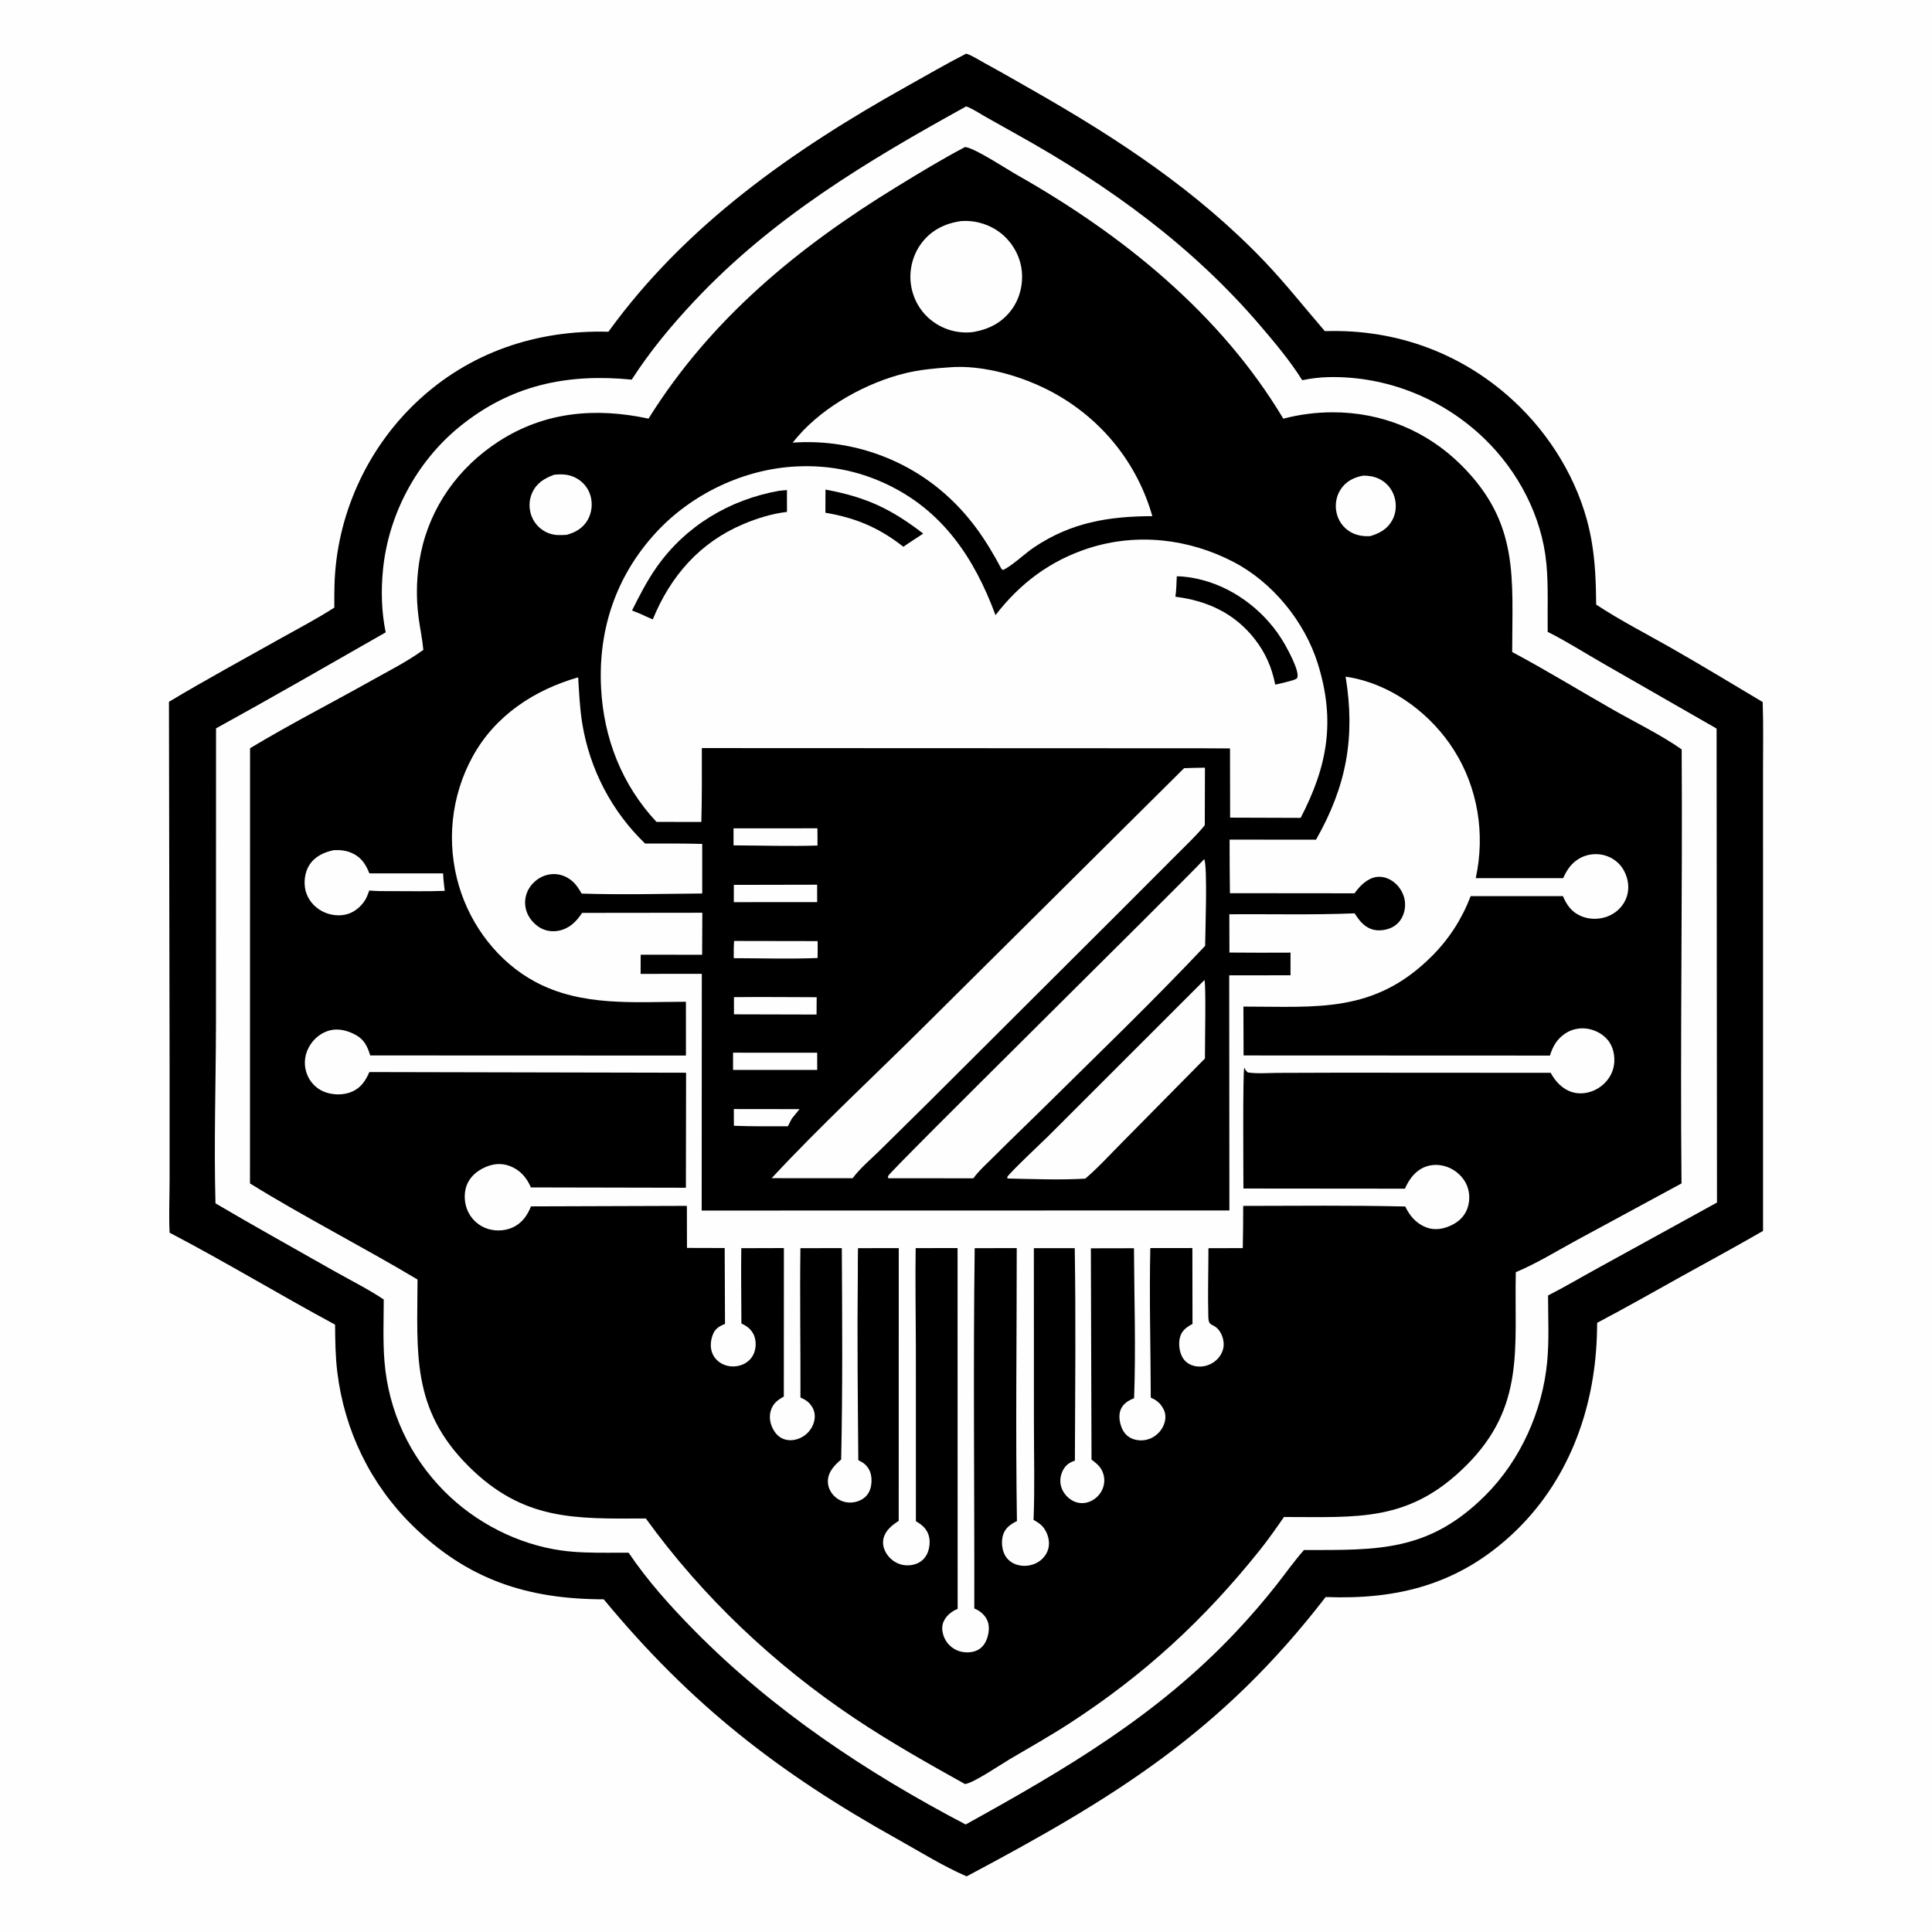
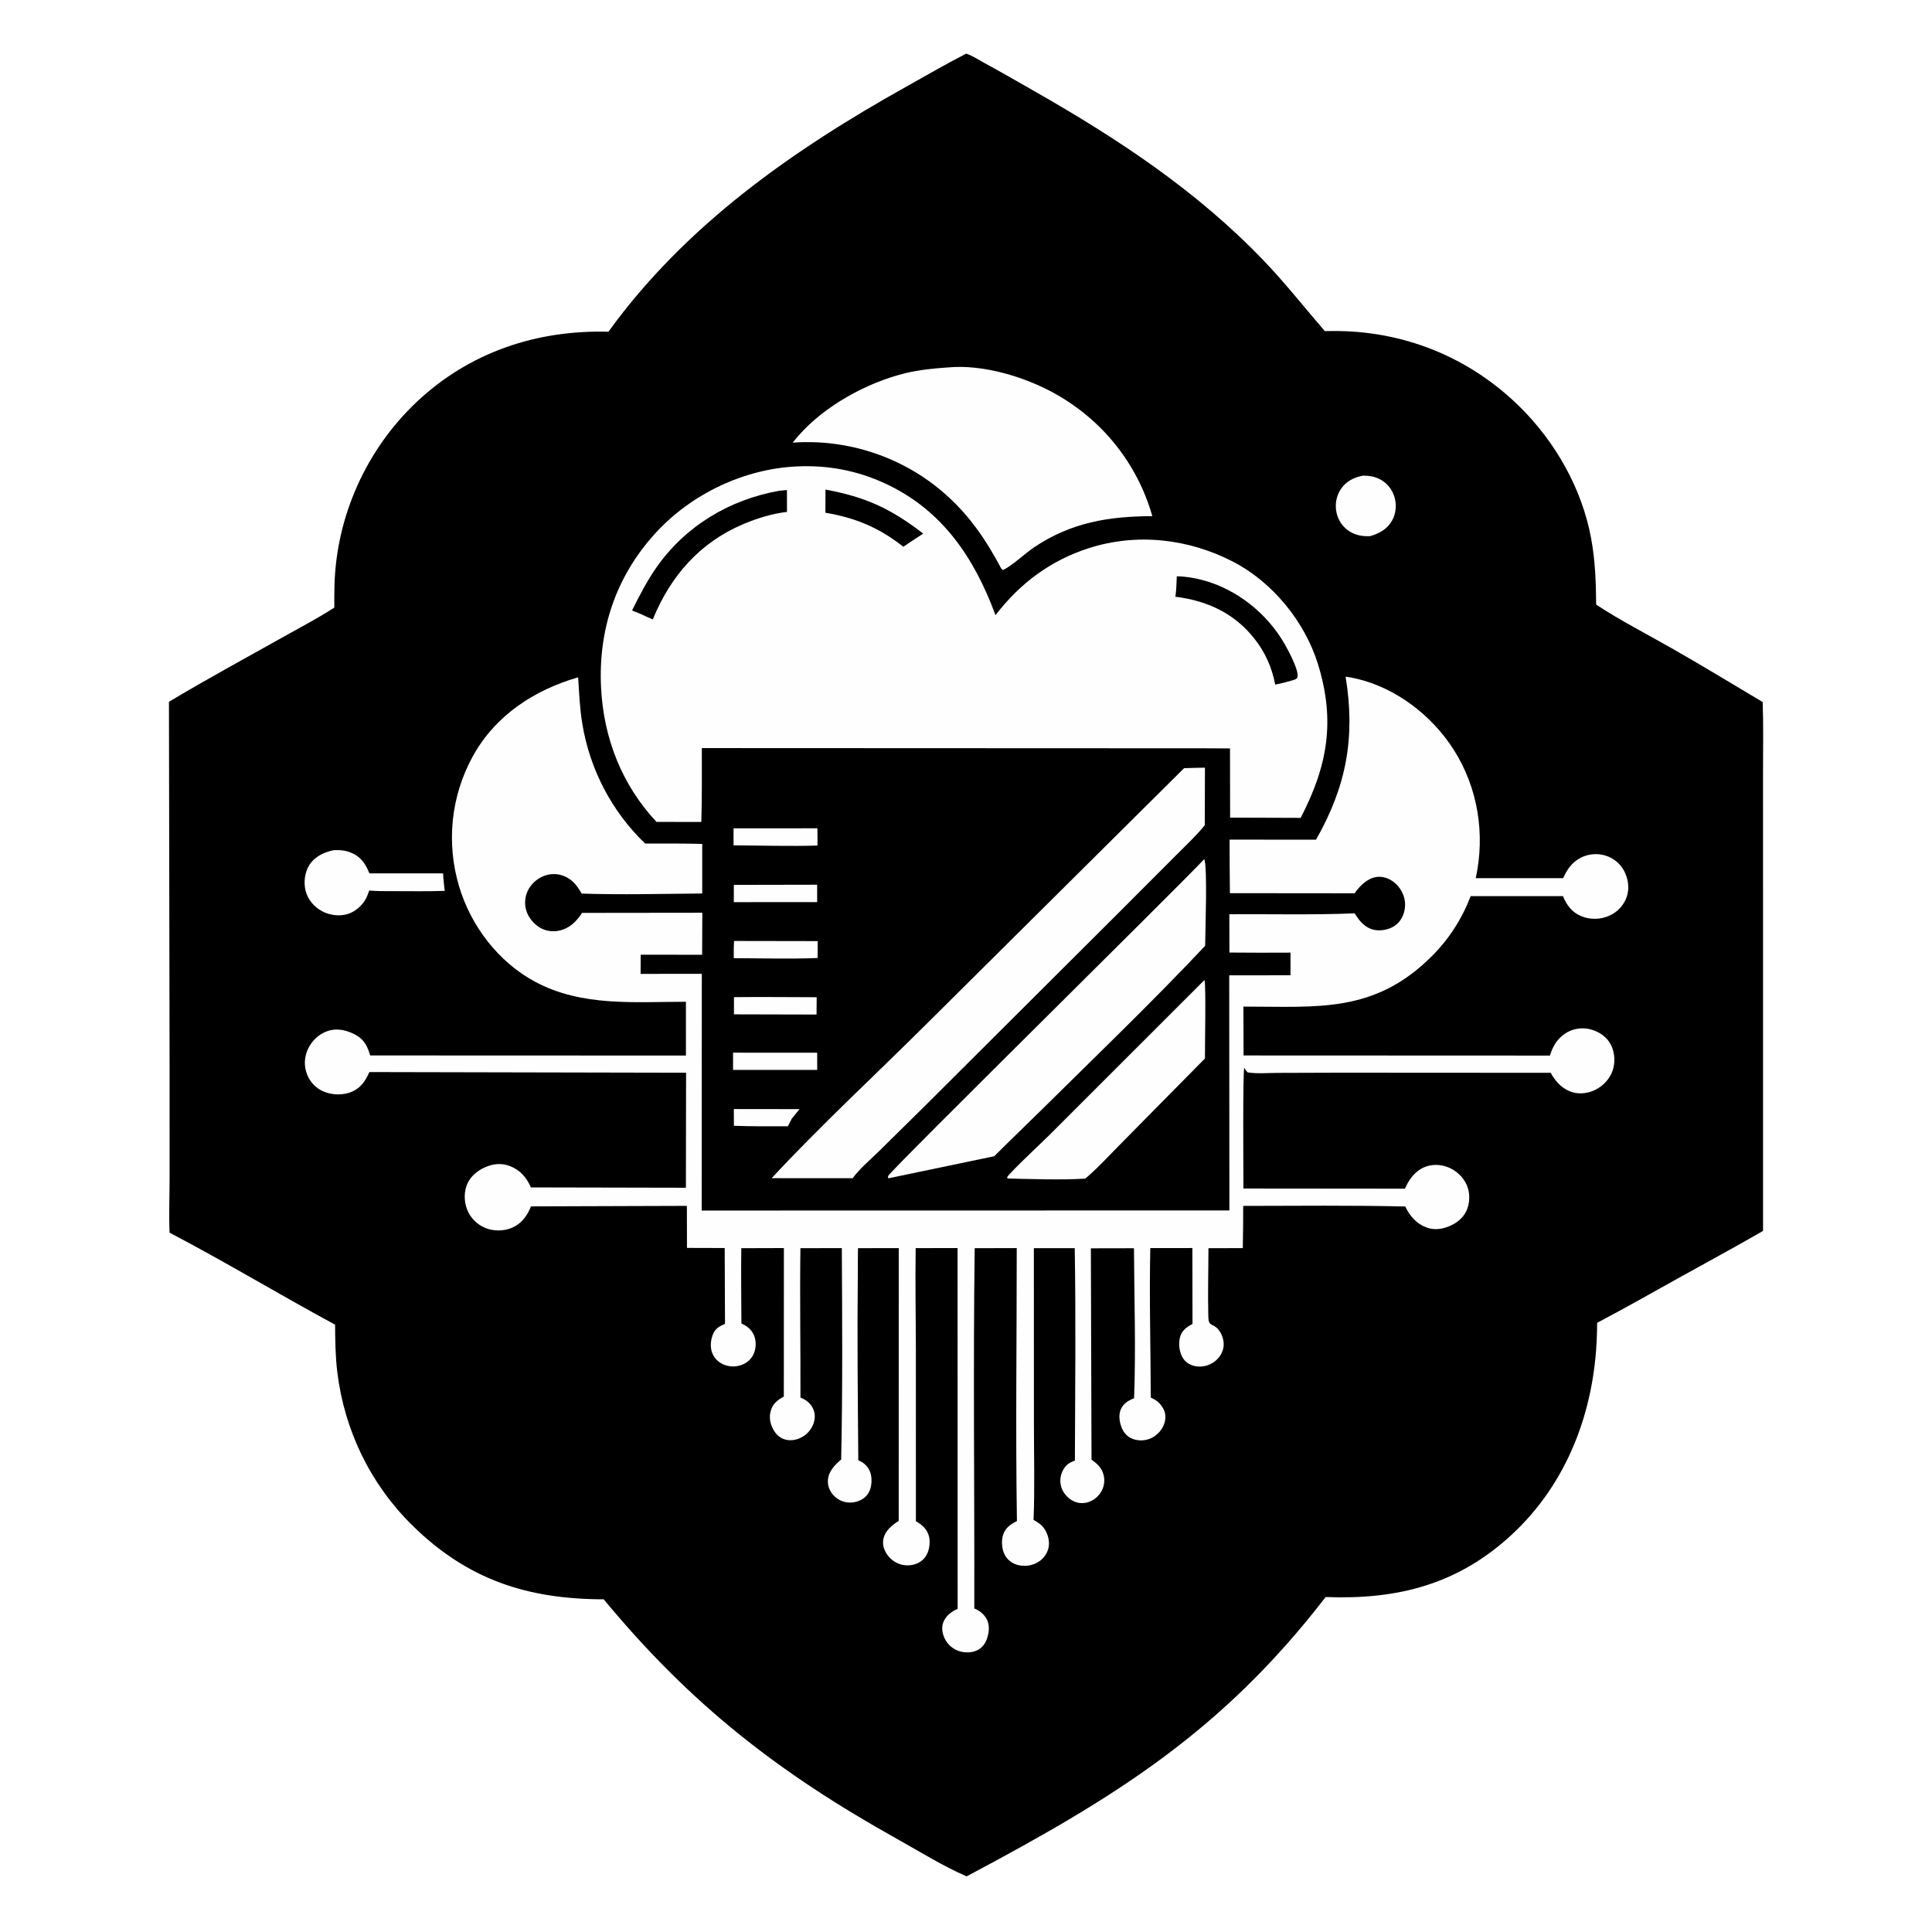
<svg xmlns="http://www.w3.org/2000/svg" version="1.1" style="display: block;" viewBox="0 0 2048 2048" width="1024" height="1024">
-   <path transform="translate(0,0)" fill="rgb(254,254,254)" d="M 0 0 L 2048 0 L 2048 2048 L 0 2048 L 0 0 z" />
  <path transform="translate(0,0)" fill="rgb(0,0,0)" d="M 1024.22 56.857 C 1030.55 58.828 1037.81 63.678 1043.73 66.891 C 1061.53 76.561 1079.07 86.699 1096.66 96.735 C 1185.54 147.43 1268.91 202.406 1340.07 276.771 C 1362.87 300.601 1382.85 326.14 1404.39 350.995 L 1411.79 350.897 C 1487.21 350.142 1557.45 378.35 1611.11 431.307 C 1648.82 468.53 1676.95 518.1 1686.62 570.423 C 1690.97 593.931 1691.82 617.082 1692 640.903 C 1717.19 657.504 1744.7 671.603 1770.92 686.523 C 1803.73 705.199 1836.08 724.866 1868.52 744.185 C 1869.38 768.611 1868.88 793.189 1868.88 817.634 L 1868.9 941.557 L 1868.9 1304.81 C 1840.46 1321.28 1811.51 1336.88 1782.78 1352.84 C 1752.93 1369.42 1723.26 1386.35 1693.03 1402.25 C 1693.02 1406.91 1692.9 1411.56 1692.74 1416.22 C 1690.09 1495.62 1661.7 1571.97 1602.56 1626.76 C 1545.54 1679.59 1481.54 1695.88 1405.25 1692.91 C 1294.81 1836.16 1181.24 1905.86 1024.66 1989.02 C 999.559 1978.16 975.274 1962.92 951.368 1949.59 C 825.452 1879.37 732.375 1807.1 639.966 1695.34 C 559.114 1695.18 495.779 1674.7 437.094 1616.97 C 392.627 1573.23 365.04 1516.22 357.525 1454.3 C 355.503 1437.64 355.335 1420.94 355.192 1404.18 C 296.338 1372.45 238.986 1337.66 179.769 1306.7 C 178.901 1287.98 179.77 1268.94 179.776 1250.19 L 179.771 1130.46 L 179.094 743.939 C 218.231 720.437 258.723 698.559 298.53 676.157 C 317.205 665.647 336.406 655.729 354.399 644.074 C 354.292 636.299 354.363 628.51 354.561 620.737 C 356.424 547.443 388.277 476.565 441.498 426.262 C 497.41 373.415 568.796 349.554 644.948 351.654 C 726.911 238.349 840.532 158.972 961.243 91.541 C 982.153 79.861 1002.9 67.774 1024.22 56.857 z" />
-   <path transform="translate(0,0)" fill="rgb(254,254,254)" d="M 1024.23 112.762 C 1030.97 115.238 1038.2 120.127 1044.47 123.688 L 1078.44 142.757 C 1175.79 197.008 1263.97 260.796 1336.67 346.035 C 1352.12 364.15 1367.77 382.827 1380.43 403.036 C 1389.55 401.135 1398.67 399.998 1407.98 399.777 C 1469.36 398.323 1529.16 422.237 1573.25 464.747 C 1609.31 499.509 1634.41 547.111 1639.22 597.277 C 1641.5 621.167 1640.24 645.808 1640.61 669.82 C 1660.63 679.778 1679.76 692.113 1699.19 703.204 L 1819.66 772.312 L 1820.08 1274.74 L 1695.53 1343.28 C 1677.32 1353.18 1659.48 1363.86 1641 1373.25 C 1641.04 1396.5 1642.25 1420.54 1640.06 1443.68 C 1635.15 1495.65 1611.81 1547.86 1574.79 1584.9 C 1514.77 1644.97 1460.92 1643.14 1382.25 1643.09 C 1371.85 1654.89 1362.67 1667.94 1352.93 1680.31 C 1339.64 1697.19 1325.24 1713.82 1310.52 1729.48 C 1226.6 1818.74 1129.44 1875.48 1023.64 1934.04 C 918.337 1878.88 819.364 1813.01 735.698 1728.08 C 710.605 1702.61 686.357 1675.6 666.33 1645.91 L 644.382 1645.97 C 628.019 1645.97 611.498 1645.85 595.266 1643.59 C 548.768 1637.09 503.964 1614.04 470.967 1580.78 C 433.894 1543.42 411.789 1495.42 407.54 1442.98 C 405.792 1421.4 406.775 1399.16 406.783 1377.49 C 389.429 1365.95 370.14 1356.43 352.006 1346.11 C 310.803 1322.66 269.24 1299.69 228.409 1275.6 C 226.722 1212.42 228.779 1148.79 228.939 1085.56 L 229.005 772.092 C 289.313 738.911 349.066 704.466 408.843 670.334 C 404.371 648.56 403.788 625.764 406.001 603.675 C 411.844 545.364 441.434 489.658 486.876 452.553 C 541.317 408.1 601.163 395.677 669.66 402.417 C 689.071 372.276 711.352 345.438 735.846 319.34 C 819.002 230.743 918.862 170.898 1024.23 112.762 z" />
-   <path transform="translate(0,0)" fill="rgb(0,0,0)" d="M 1022.92 155.89 C 1023.51 155.973 1024.11 155.999 1024.69 156.139 C 1036.41 158.975 1066.28 178.741 1078.44 185.634 C 1190.03 248.915 1293.81 332.568 1360.36 443.818 C 1377.54 439.328 1394.93 437.075 1412.71 437.052 C 1464.5 436.984 1512.41 456.566 1549.07 493.102 C 1610.89 554.718 1602.93 612.437 1602.99 691.176 C 1639.03 710.402 1674.01 731.866 1709.51 752.093 C 1732.35 765.111 1761.66 779.547 1782.65 794.383 C 1783.62 947.738 1781 1101.14 1782.47 1254.49 L 1671.34 1314.66 C 1650.24 1326.12 1628.92 1339.34 1606.8 1348.57 C 1605.01 1428.1 1617.31 1490.48 1554.54 1553.22 C 1493.79 1613.94 1439.46 1608.02 1361.05 1608.08 C 1352.78 1620.07 1344.45 1631.94 1335.35 1643.33 C 1276.51 1716.91 1213.09 1775.32 1133.85 1826.75 C 1113.05 1840.24 1091.63 1852.31 1070.29 1864.86 C 1060.6 1870.55 1031.9 1890.17 1022.93 1891.17 C 983.308 1869.15 943.911 1846.87 906.197 1821.67 C 820.943 1764.71 744.75 1692.8 684.6 1609.64 C 609.119 1610.03 554.623 1612 496.673 1554.26 C 435.728 1493.52 442.397 1434.18 442.594 1356.35 C 384.256 1321.49 322.511 1290.11 264.986 1254.49 L 265.069 793.157 C 306.997 767.891 350.898 745.48 393.609 721.518 C 412.089 711.15 431.609 701.36 448.746 688.889 C 447.758 677.787 445.38 666.719 443.859 655.667 C 440.703 632.731 441.406 609.001 446.108 586.328 C 456.369 536.845 486.198 495.452 528.395 468.066 C 577.428 436.243 631.528 431.779 687.449 443.757 C 753.337 338.191 845.881 262.066 950.867 197.824 C 974.572 183.319 998.314 168.832 1022.92 155.89 z" />
  <path transform="translate(0,0)" fill="rgb(254,254,254)" d="M 777.887 1175.63 L 847.522 1175.72 L 839.289 1185.87 L 835.205 1193.89 C 816.136 1193.88 797.024 1194.13 777.968 1193.37 L 777.887 1175.63 z" />
  <path transform="translate(0,0)" fill="rgb(254,254,254)" d="M 778.036 1057.02 C 807.245 1056.68 836.498 1057.05 865.711 1057.09 L 865.582 1075.46 L 778.023 1075.24 L 778.036 1057.02 z" />
  <path transform="translate(0,0)" fill="rgb(254,254,254)" d="M 778.169 997.464 L 866.757 997.615 C 866.818 1003.59 866.71 1009.57 866.68 1015.54 C 837.19 1016.69 807.351 1015.78 777.823 1015.71 C 777.752 1009.6 777.755 1003.57 778.169 997.464 z" />
  <path transform="translate(0,0)" fill="rgb(254,254,254)" d="M 777.581 878.064 L 866.494 878.04 C 866.648 884.123 866.554 890.234 866.578 896.32 C 837.013 897.202 807.175 896.275 777.588 896.113 L 777.581 878.064 z" />
  <path transform="translate(0,0)" fill="rgb(254,254,254)" d="M 777.892 938.009 L 866.211 937.835 L 866.218 956.269 L 777.874 956.316 L 777.892 938.009 z" />
  <path transform="translate(0,0)" fill="rgb(254,254,254)" d="M 777.084 1115.88 L 866.238 1115.93 L 866.271 1134.16 L 777.065 1134.15 L 777.084 1115.88 z" />
  <path transform="translate(0,0)" fill="rgb(254,254,254)" d="M 1444.94 504.196 C 1450.75 504.186 1456.24 504.94 1461.56 507.433 C 1469.47 511.141 1475.3 517.856 1477.98 526.17 C 1480.64 534.452 1480.05 543.897 1475.79 551.553 C 1470.54 560.997 1462.51 565.237 1452.6 568.293 C 1444.98 568.786 1437.47 567.565 1430.87 563.511 C 1423.53 558.996 1418.56 551.714 1416.75 543.313 C 1414.93 534.846 1416.48 525.752 1421.32 518.531 C 1427.05 509.979 1435.1 506.097 1444.94 504.196 z" />
-   <path transform="translate(0,0)" fill="rgb(254,254,254)" d="M 587.441 503.24 C 595.479 502.406 602.728 502.676 610.074 506.411 C 617.683 510.28 623.451 517.079 625.884 525.273 C 628.359 533.608 627.397 543.235 623.148 550.84 C 618.19 559.717 610.341 564.249 600.822 566.913 C 594.071 567.382 588.065 567.69 581.594 565.203 C 573.402 562.056 566.963 555.762 563.679 547.613 C 560.448 539.597 560.54 530.469 564.05 522.555 C 568.723 512.022 577.115 507.015 587.441 503.24 z" />
  <path transform="translate(0,0)" fill="rgb(254,254,254)" d="M 353.887 901.198 C 360.751 900.967 366.628 901.429 373.039 904.269 C 382.918 908.644 387.77 916.205 391.561 925.825 L 469.711 925.79 C 469.888 931.973 470.768 938.201 471.419 944.355 C 452.817 945.023 434.115 944.645 415.5 944.646 C 407.45 944.663 399.446 944.745 391.421 943.987 C 390.358 946.803 389.367 949.811 387.965 952.478 C 384.185 959.669 376.947 966.151 369.203 968.694 C 360.17 971.66 349.699 970.342 341.372 965.908 C 333.017 961.459 326.441 953.743 324.018 944.526 C 321.675 935.612 322.977 924.597 328.022 916.801 C 333.852 907.793 343.715 903.248 353.887 901.198 z" />
-   <path transform="translate(0,0)" fill="rgb(254,254,254)" d="M 1019.34 234.305 C 1031.85 233.522 1044.33 236.584 1055.04 243.066 C 1068.7 251.34 1078.76 265.451 1082.15 281.037 C 1085.47 296.307 1082.44 313.554 1073.57 326.513 C 1063.47 341.274 1049.49 348.704 1032.23 351.887 C 1016.67 353.972 1001.41 350.022 988.771 340.721 C 976.014 331.337 967.804 317.147 965.609 301.509 C 963.44 286.066 967.634 269.736 977.126 257.354 C 987.69 243.573 1002.44 236.512 1019.34 234.305 z" />
  <path transform="translate(0,0)" fill="rgb(254,254,254)" d="M 1276.74 1038.9 C 1278.61 1041.71 1277.14 1112.42 1277.29 1122.05 L 1190.96 1209.51 C 1177.67 1222.81 1164.76 1237.18 1150.46 1249.39 C 1123.63 1251 1095.78 1249.84 1068.88 1249.29 L 1067.72 1248.88 C 1067.75 1248.45 1067.6 1247.97 1067.81 1247.59 C 1070.22 1243.12 1104.99 1210.55 1111.59 1203.97 L 1276.74 1038.9 z" />
-   <path transform="translate(0,0)" fill="rgb(254,254,254)" d="M 1276.59 910.678 C 1280.14 919.312 1277.6 988.38 1277.5 1002.63 C 1221.45 1062.12 1162.22 1119.04 1104.08 1176.49 C 1087.44 1192.94 1070.47 1209.06 1053.96 1225.64 C 1046.55 1233.08 1037.96 1240.6 1031.79 1249.06 L 942.068 1248.99 L 941.189 1248.26 C 941.334 1247.64 941.383 1246.99 941.624 1246.4 C 943.96 1240.7 1247.77 941.485 1276.59 910.678 z" />
+   <path transform="translate(0,0)" fill="rgb(254,254,254)" d="M 1276.59 910.678 C 1280.14 919.312 1277.6 988.38 1277.5 1002.63 C 1221.45 1062.12 1162.22 1119.04 1104.08 1176.49 C 1087.44 1192.94 1070.47 1209.06 1053.96 1225.64 L 942.068 1248.99 L 941.189 1248.26 C 941.334 1247.64 941.383 1246.99 941.624 1246.4 C 943.96 1240.7 1247.77 941.485 1276.59 910.678 z" />
  <path transform="translate(0,0)" fill="rgb(254,254,254)" d="M 1255.18 814.302 C 1262.53 813.944 1269.94 813.936 1277.3 813.771 L 1277.11 874.747 C 1268.13 885.976 1256.88 896.237 1246.78 906.507 L 1184.57 968.803 L 983.093 1169.71 L 931.833 1220.26 C 922.531 1229.39 911.576 1238.51 903.827 1248.97 L 838.75 1248.95 L 817.983 1248.9 C 869.867 1193.06 926.276 1140.97 980.344 1087.23 L 1255.18 814.302 z" />
  <path transform="translate(0,0)" fill="rgb(254,254,254)" d="M 1005.69 389.429 C 1042.24 386.166 1086.33 399.457 1118.01 417.087 C 1168.64 445.262 1205.64 491.387 1221.52 547.14 C 1175.21 547.33 1135.67 553.719 1096.23 580.122 C 1086.28 586.785 1072.82 599.934 1063.07 604.287 L 1061.33 602.607 C 1045.03 571.838 1027.17 545.658 1000.69 522.616 C 956.554 484.199 898.464 465.091 840.306 469.221 C 842.158 466.767 844.178 464.424 846.197 462.108 C 874.016 430.205 919.099 405.433 959.898 395.562 C 974.957 391.919 990.277 390.497 1005.69 389.429 z" />
  <path transform="translate(0,0)" fill="rgb(254,254,254)" d="M 844.614 494.435 C 877.432 492.886 908.583 498.723 938.427 512.573 C 998.886 540.631 1032.72 591.164 1055.28 652.07 C 1081.15 618.441 1113.35 594.26 1153.88 581.178 C 1205.18 564.623 1260.24 570.977 1307.83 595.825 C 1349.2 617.422 1383.08 659.107 1396.95 703.54 C 1415.8 763.972 1407.34 811.917 1378.76 866.972 L 1303.97 866.728 L 1303.85 793.353 L 1276.37 793.219 L 743.968 792.994 C 743.977 819.093 744.197 845.212 743.445 871.302 L 695.877 871.253 C 659.281 832.067 639.872 782.636 637.157 729.09 C 634.023 667.28 652.98 610.835 694.942 565.004 C 732.813 523.641 788.618 497.012 844.614 494.435 z" />
  <path transform="translate(0,0)" fill="rgb(0,0,0)" d="M 875.045 518.98 C 917.863 526.889 944.264 539.195 978.623 565.603 C 975.423 567.873 972.061 569.944 968.773 572.084 C 964.999 574.51 961.31 577.094 957.587 579.598 C 931.897 559.403 907.069 548.922 874.958 543.518 L 875.045 518.98 z" />
  <path transform="translate(0,0)" fill="rgb(0,0,0)" d="M 1247.44 610.927 C 1256.54 610.942 1265.94 612.573 1274.72 614.894 C 1310.97 624.476 1343.27 650.298 1361.8 682.753 C 1365.33 688.932 1377.65 711.402 1375.23 718.198 C 1374.64 719.861 1372.31 720.311 1370.77 720.991 C 1364.46 722.856 1358.24 724.438 1351.78 725.715 C 1348.29 707.592 1341.33 691.806 1329.89 677.222 C 1308.6 650.072 1279.68 636.749 1245.96 632.562 C 1247.06 625.482 1247.08 618.088 1247.44 610.927 z" />
  <path transform="translate(0,0)" fill="rgb(0,0,0)" d="M 825.744 520.285 L 834.193 519.445 L 834.229 542.659 C 818.652 544.368 802.36 549.48 787.948 555.569 C 741.656 575.129 710.712 610.806 691.968 656.604 L 684.728 653.432 C 679.934 651.044 674.939 649.136 669.971 647.146 C 677.732 631.584 685.784 615.909 695.757 601.633 C 726.494 557.639 773.27 529.627 825.744 520.285 z" />
  <path transform="translate(0,0)" fill="rgb(254,254,254)" d="M 1426.4 717.293 C 1429.91 717.776 1433.43 718.423 1436.88 719.197 C 1479.41 728.714 1517.88 758.375 1541.03 794.79 C 1566.76 835.253 1574.5 884.306 1564.34 930.901 L 1657.02 930.901 C 1660.96 921.852 1666.37 914.095 1675.33 909.38 C 1683.38 905.15 1693.15 904.235 1701.84 906.938 C 1710.24 909.553 1717.51 915.304 1721.59 923.139 C 1726.03 931.653 1727.51 941.449 1724.41 950.664 C 1721.38 959.654 1714.58 966.769 1705.98 970.673 C 1696.74 974.874 1685.24 975.116 1675.9 971.073 C 1666.02 966.797 1660.8 959.47 1656.76 949.916 L 1558.97 949.93 C 1549.85 973.838 1536.18 995.194 1518.06 1013.35 C 1456.97 1074.56 1396.48 1067.01 1318.07 1067.02 L 1318.24 1118.83 L 1642.99 1118.96 C 1646.15 1108.91 1650.4 1101.45 1659.35 1095.47 C 1666.53 1090.66 1675.79 1089.01 1684.23 1090.75 C 1692.8 1092.51 1701.24 1097.45 1706.09 1104.85 C 1711.15 1112.59 1712.44 1123.08 1710.3 1131.99 C 1708.07 1141.28 1701.45 1149.35 1693.27 1154.1 C 1685.36 1158.7 1675.45 1160.41 1666.61 1157.72 C 1656.24 1154.57 1648.82 1146.47 1643.79 1137.23 L 1419.61 1137.1 L 1354.5 1137.31 C 1344.2 1137.33 1332.71 1138.41 1322.6 1136.78 C 1321.33 1135.53 1320.45 1134.58 1319.61 1132.98 C 1319.4 1132.57 1319.21 1132.15 1319.01 1131.73 C 1317.27 1133.82 1318.08 1247.33 1318.08 1259.88 L 1489.3 1260.04 C 1493.07 1251.52 1498.2 1243.78 1506.42 1238.97 C 1513.88 1234.6 1522.95 1233.82 1531.22 1236.07 C 1540.56 1238.61 1548.84 1245.05 1553.51 1253.53 C 1558.01 1261.7 1558.62 1271.68 1555.67 1280.47 C 1552.79 1289.07 1546.3 1295.24 1538.18 1299 C 1529.78 1302.9 1520.79 1304.45 1511.94 1301.1 C 1501.4 1297.12 1494.32 1288.86 1489.63 1278.93 C 1432.4 1277.6 1375.09 1278.2 1317.84 1278.31 C 1317.81 1293.23 1317.76 1308.13 1317.4 1323.05 L 1281.01 1323.15 C 1280.96 1347.44 1280.24 1371.92 1280.88 1396.19 C 1281.15 1406.17 1285.38 1402.79 1290.88 1408.61 C 1295.19 1413.16 1297.73 1420.89 1297.07 1427.09 C 1296.35 1433.8 1292.4 1439.83 1286.96 1443.71 C 1281.24 1447.8 1274.14 1449.47 1267.2 1448.21 C 1261.87 1447.24 1257.01 1444.41 1254.05 1439.8 C 1250.16 1433.77 1249.01 1424.57 1250.82 1417.66 C 1252.59 1410.92 1257.04 1407.34 1262.89 1404.1 L 1264.1 1403.45 L 1263.97 1322.98 L 1219.37 1323 C 1218.21 1375.69 1219.73 1428.78 1219.87 1481.51 C 1220.39 1481.76 1220.91 1482.02 1221.43 1482.27 C 1226.9 1484.82 1230.45 1488.18 1233.31 1493.6 C 1235.87 1498.46 1235.89 1503.82 1234.2 1508.97 C 1232.02 1515.6 1226.97 1521.23 1220.72 1524.29 C 1214.57 1527.3 1207.24 1527.69 1200.8 1525.31 C 1195.2 1523.24 1191.23 1518.91 1189.03 1513.43 C 1186.61 1507.41 1185.44 1499.53 1188.32 1493.45 C 1191.13 1487.51 1196.34 1484.51 1202.19 1482.16 C 1204.17 1429.38 1202.31 1376 1202.05 1323.18 L 1156.37 1323.27 L 1157.05 1547.26 C 1161.58 1550.56 1165.95 1554.07 1168.36 1559.28 C 1171.07 1565.15 1171.34 1571.62 1169.04 1577.67 C 1166.67 1583.88 1161.65 1589.06 1155.52 1591.62 C 1150.18 1593.87 1144.14 1594 1138.8 1591.68 C 1132.68 1589.03 1127.5 1583.45 1125.27 1577.16 C 1123.2 1571.3 1123.7 1564.86 1126.41 1559.3 C 1129.36 1553.22 1133.17 1550.48 1139.42 1548.34 C 1139.7 1473.29 1140.51 1398.16 1139.27 1323.12 L 1095.94 1323.14 L 1096 1508.03 C 1096 1542.32 1096.96 1576.92 1095.62 1611.17 C 1099.77 1613.42 1103.98 1616.15 1106.73 1620.07 C 1110.71 1625.74 1112.86 1633.28 1111.58 1640.16 C 1110.42 1646.37 1106.52 1651.83 1101.29 1655.31 C 1094.91 1659.56 1086.75 1660.89 1079.33 1659.06 C 1073.31 1657.57 1068.17 1653.96 1065.22 1648.44 C 1061.85 1642.15 1061.17 1633 1063.56 1626.26 C 1066.02 1619.31 1071.65 1615.51 1077.99 1612.41 C 1076.48 1516.03 1077.81 1419.43 1077.79 1323.03 L 1033.21 1323.14 C 1031.51 1450.37 1033.06 1577.78 1032.79 1705.04 C 1038.24 1707.27 1042.84 1710.83 1045.76 1716.05 C 1049.11 1722.02 1048.63 1729.35 1046.68 1735.71 C 1044.91 1741.5 1041.52 1746.68 1035.93 1749.35 C 1029.94 1752.21 1022.15 1752.23 1015.96 1750 C 1009.5 1747.67 1004.07 1742.74 1001.22 1736.49 C 998.818 1731.24 997.807 1724.96 1000.04 1719.47 C 1002.74 1712.83 1008.67 1708.05 1015.14 1705.53 L 1015.05 1323 L 970.646 1323.06 C 970.116 1358.36 970.78 1393.77 970.861 1429.08 L 970.896 1612.57 C 974.879 1614.84 978.374 1617.28 981.135 1621.01 C 985.144 1626.43 986.071 1632.62 985.108 1639.19 C 984.191 1645.45 981.538 1651.24 976.303 1655 C 970.863 1658.92 963.414 1660.14 956.904 1658.85 C 950.041 1657.49 943.914 1653.22 940.058 1647.4 C 936.878 1642.61 935.21 1636.77 936.496 1631.06 C 938.451 1622.39 945.564 1616.72 952.67 1612.21 L 952.719 1323.05 L 909.505 1323.11 C 909.276 1332.48 909.374 1341.89 909.317 1351.27 C 908.598 1416.8 909.3 1482.37 909.838 1547.9 C 912.081 1549.01 914.41 1550.12 916.322 1551.76 C 921.042 1555.79 923.396 1561.06 923.768 1567.2 C 924.171 1573.84 922.867 1580.89 918.162 1585.88 C 913.881 1590.41 907.404 1592.72 901.242 1592.78 C 894.444 1592.83 888.085 1590.01 883.494 1585 C 879.415 1580.54 877.133 1574.71 877.649 1568.65 C 878.433 1559.45 885.04 1552.78 891.664 1547.15 C 893.302 1472.6 892.773 1397.65 892.364 1323.07 L 848.478 1323.11 C 847.75 1375.84 848.701 1428.7 848.51 1481.45 C 852.911 1483.29 856.311 1485.33 859.321 1489.13 C 862.818 1493.55 864.241 1498.71 863.492 1504.29 C 862.551 1511.3 858.386 1517.77 852.646 1521.82 C 847.189 1525.68 840.141 1527.64 833.512 1526.25 C 827.499 1525 822.992 1521.08 819.995 1515.83 C 816.491 1509.69 815.001 1502.55 816.99 1495.67 C 819.258 1487.82 823.992 1484.27 830.88 1480.43 L 830.966 1323 L 785.807 1323.14 C 785.414 1349.72 785.822 1376.35 785.926 1402.94 C 791.072 1405.3 794.973 1408.02 797.974 1412.93 C 801.406 1418.55 801.794 1426.13 799.973 1432.36 C 798.229 1438.33 794.159 1443.06 788.595 1445.82 C 782.456 1448.85 774.989 1449.36 768.532 1447.04 C 762.714 1444.95 757.789 1440.74 755.307 1435.02 C 752.371 1428.26 753.223 1420.05 756.187 1413.44 C 758.633 1407.99 763.246 1405.52 768.538 1403.36 L 768.207 1322.96 L 728.219 1322.85 L 728.121 1278.27 L 562.875 1278.81 C 559.309 1287.61 554.298 1295.22 545.813 1299.97 C 537.462 1304.64 526.656 1305.53 517.536 1302.78 C 508.492 1300.06 500.822 1293.64 496.549 1285.22 C 492.244 1276.73 491.364 1265.98 494.535 1256.97 C 497.759 1247.82 505.24 1241.4 513.901 1237.48 C 522.711 1233.49 531.626 1232.6 540.767 1236.16 C 551.442 1240.31 558.35 1248.4 562.758 1258.71 L 727.083 1259.05 L 727.272 1137.14 L 391.524 1136.43 C 387.621 1145.51 382.584 1153.11 373.2 1157.21 C 363.837 1161.3 351.906 1160.95 342.595 1156.89 C 334.671 1153.43 328.551 1146.77 325.44 1138.74 C 321.996 1129.85 322.508 1120.13 326.648 1111.56 C 330.801 1102.96 338.32 1095.92 347.439 1092.9 C 357.863 1089.45 368.3 1092.17 377.61 1097.36 C 386.276 1102.19 389.702 1109.77 392.435 1118.81 L 727.123 1118.93 L 727.104 1061.91 C 672.775 1061.94 616.767 1067.34 567.169 1040.66 C 528.196 1019.7 499.155 981.578 486.593 939.391 C 472.916 893.458 477.991 844.025 501.037 801.988 C 524.821 758.606 566.099 731.435 612.874 718.008 C 613.893 734.346 614.586 750.927 617.242 767.097 C 625.193 815.487 648.458 860.187 683.855 894.192 C 704.029 894.176 724.216 894.019 744.383 894.596 L 744.38 947.148 C 701.899 947.478 659.032 948.634 616.585 947.235 C 613.729 942.356 610.856 937.618 606.491 933.922 C 599.98 928.409 591.896 925.686 583.374 926.794 C 574.874 927.899 567.301 932.693 562.259 939.57 C 557.687 945.807 555.784 953.658 556.977 961.295 C 558.324 969.914 563.575 977.271 570.626 982.248 C 576.883 986.665 584.964 988.121 592.431 986.558 C 603.827 984.173 610.891 976.975 617.064 967.697 L 744.483 967.546 L 744.277 1012.1 L 679.158 1012.02 L 679.063 1032.35 L 743.953 1032.28 L 743.813 1283.24 L 1303.21 1283.13 L 1303.02 1033.89 L 1367.99 1033.84 L 1368.01 1009.82 C 1346.42 1009.9 1324.83 1009.99 1303.24 1009.74 L 1303.15 969.146 C 1347.44 968.859 1391.64 969.969 1435.93 968.188 C 1438.15 971.627 1440.61 975.216 1443.48 978.142 C 1448.63 983.393 1454.84 986.353 1462.26 986.204 C 1469.94 986.048 1477.8 983.333 1482.92 977.414 C 1487.9 971.648 1490.09 963.423 1489.3 955.905 C 1488.48 948.022 1484.1 940.34 1477.95 935.388 C 1472.75 931.194 1465.89 928.664 1459.16 929.632 C 1449.35 931.044 1441.34 939.201 1435.89 946.936 L 1303.76 946.811 C 1303.46 927.888 1303.48 908.957 1303.41 890.031 L 1395.03 890.105 C 1427.34 833.374 1436.9 781.486 1426.4 717.293 z" />
</svg>